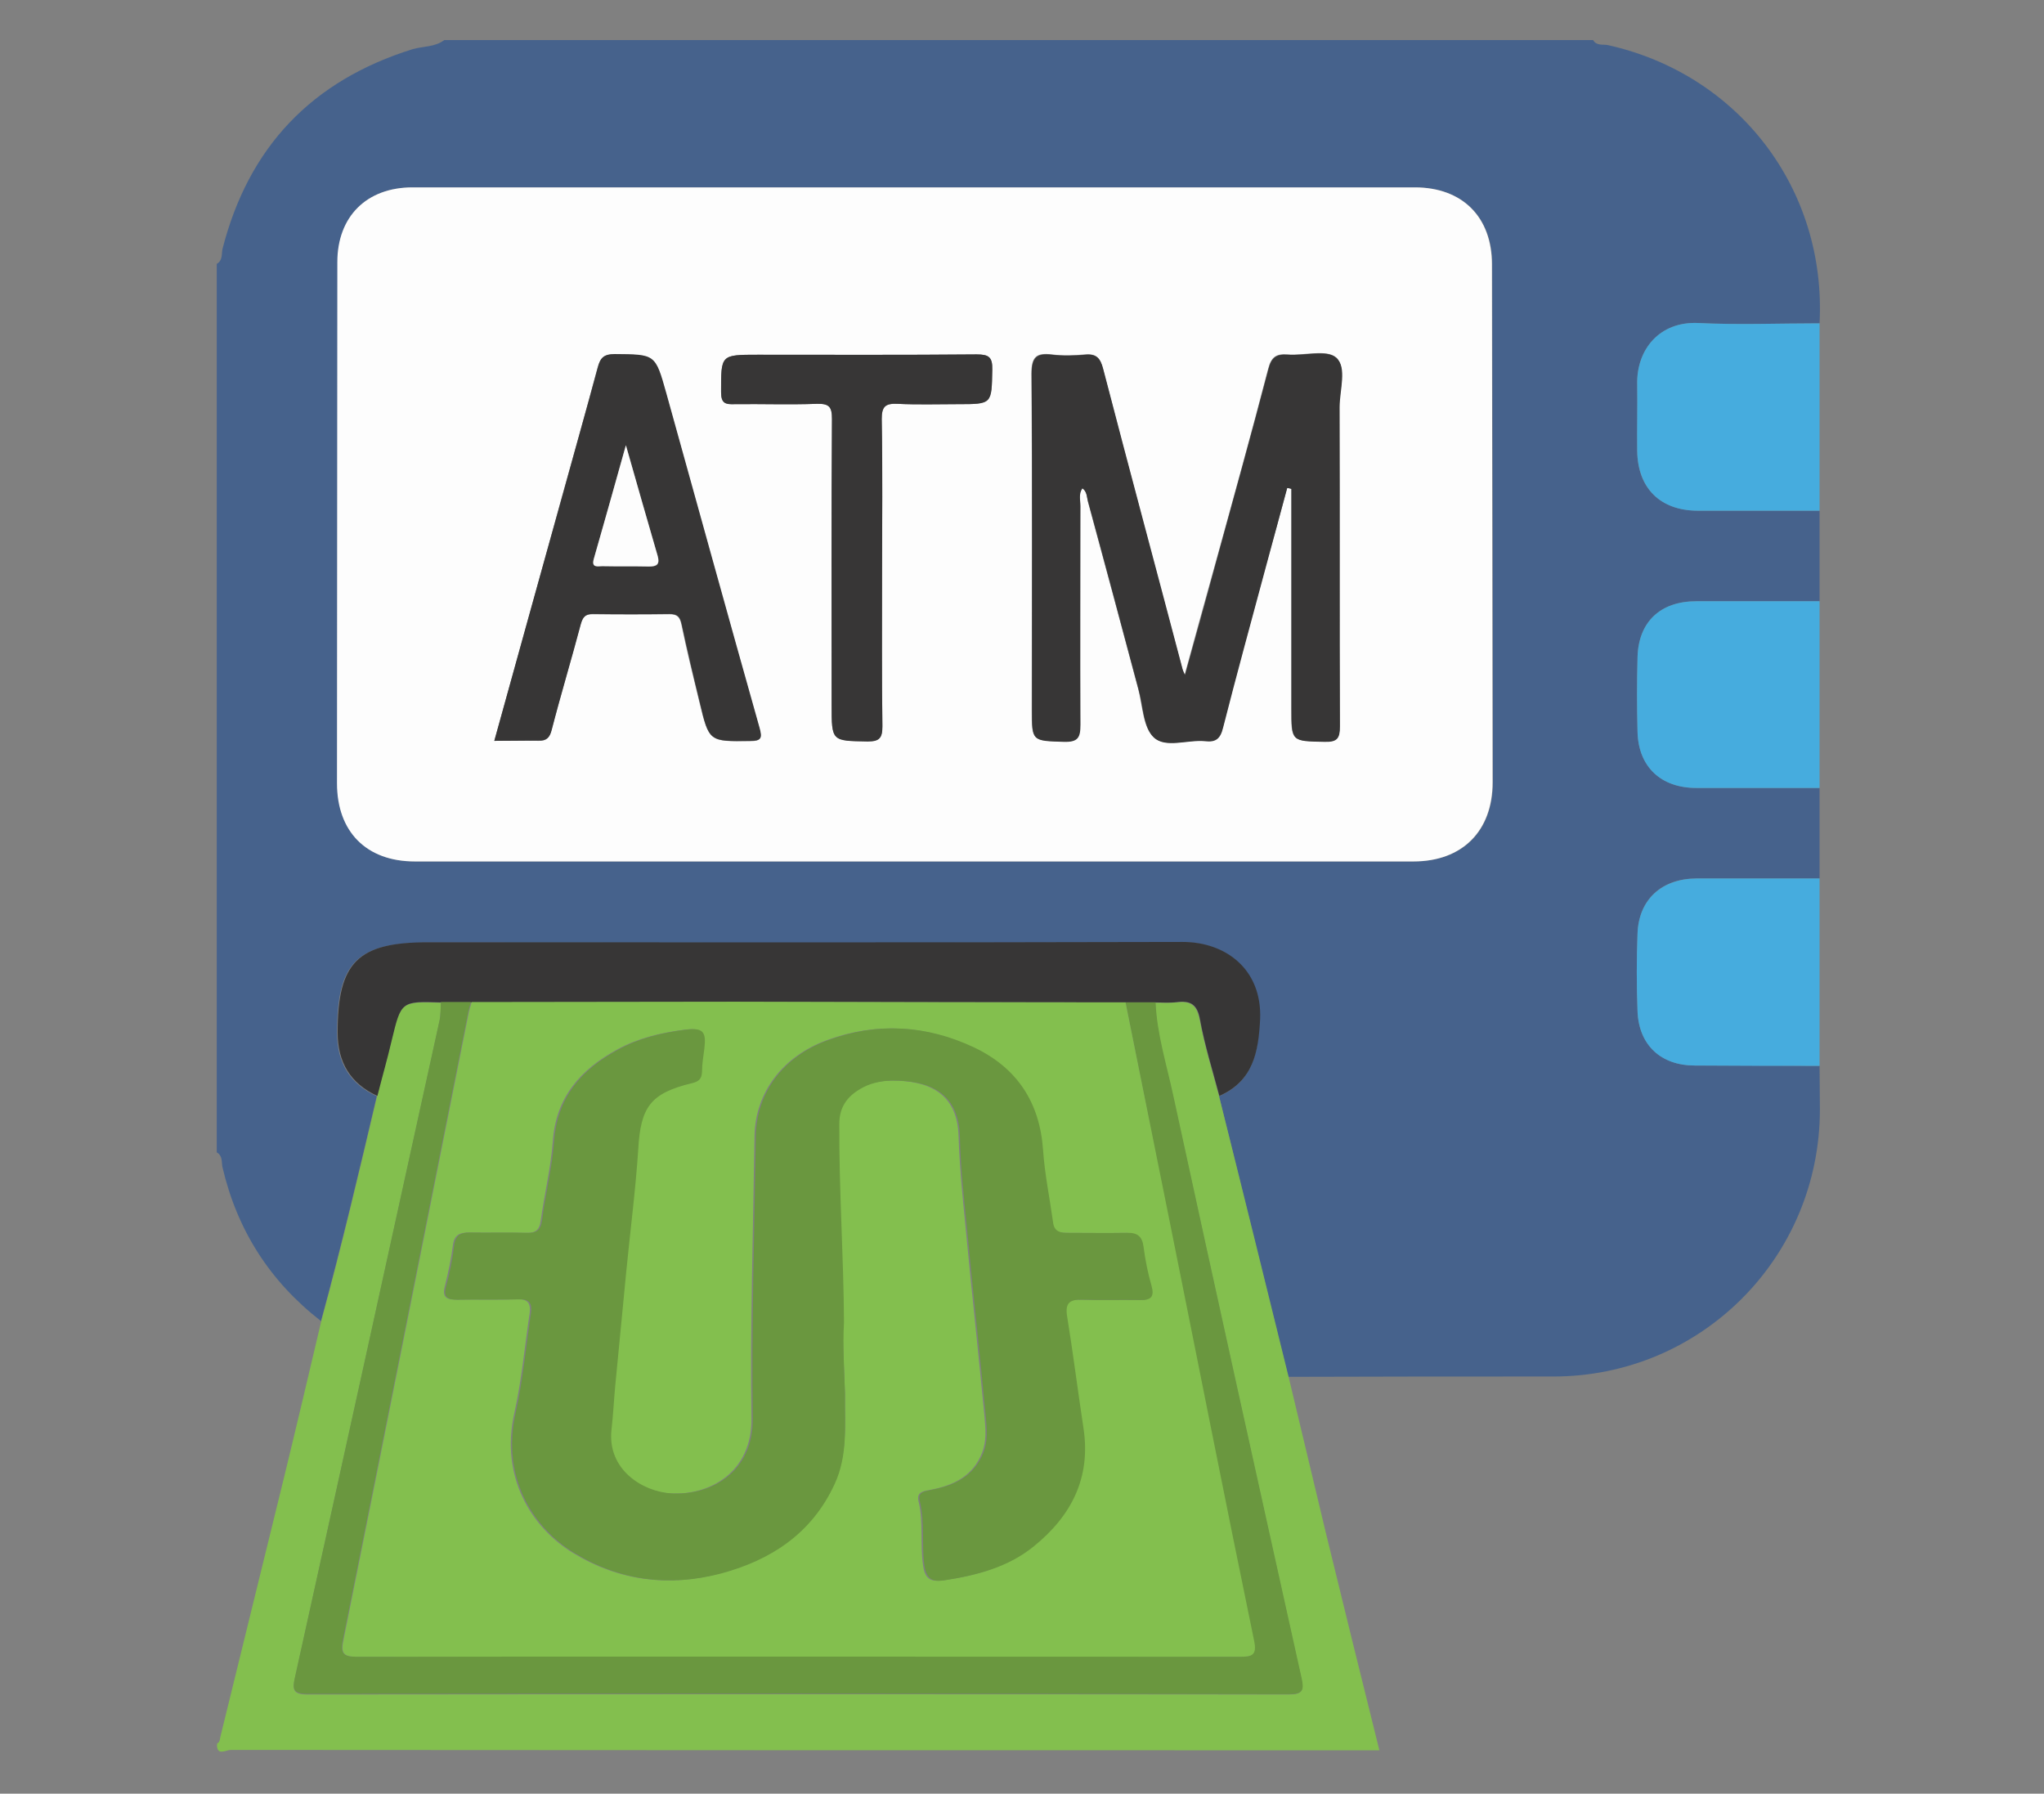
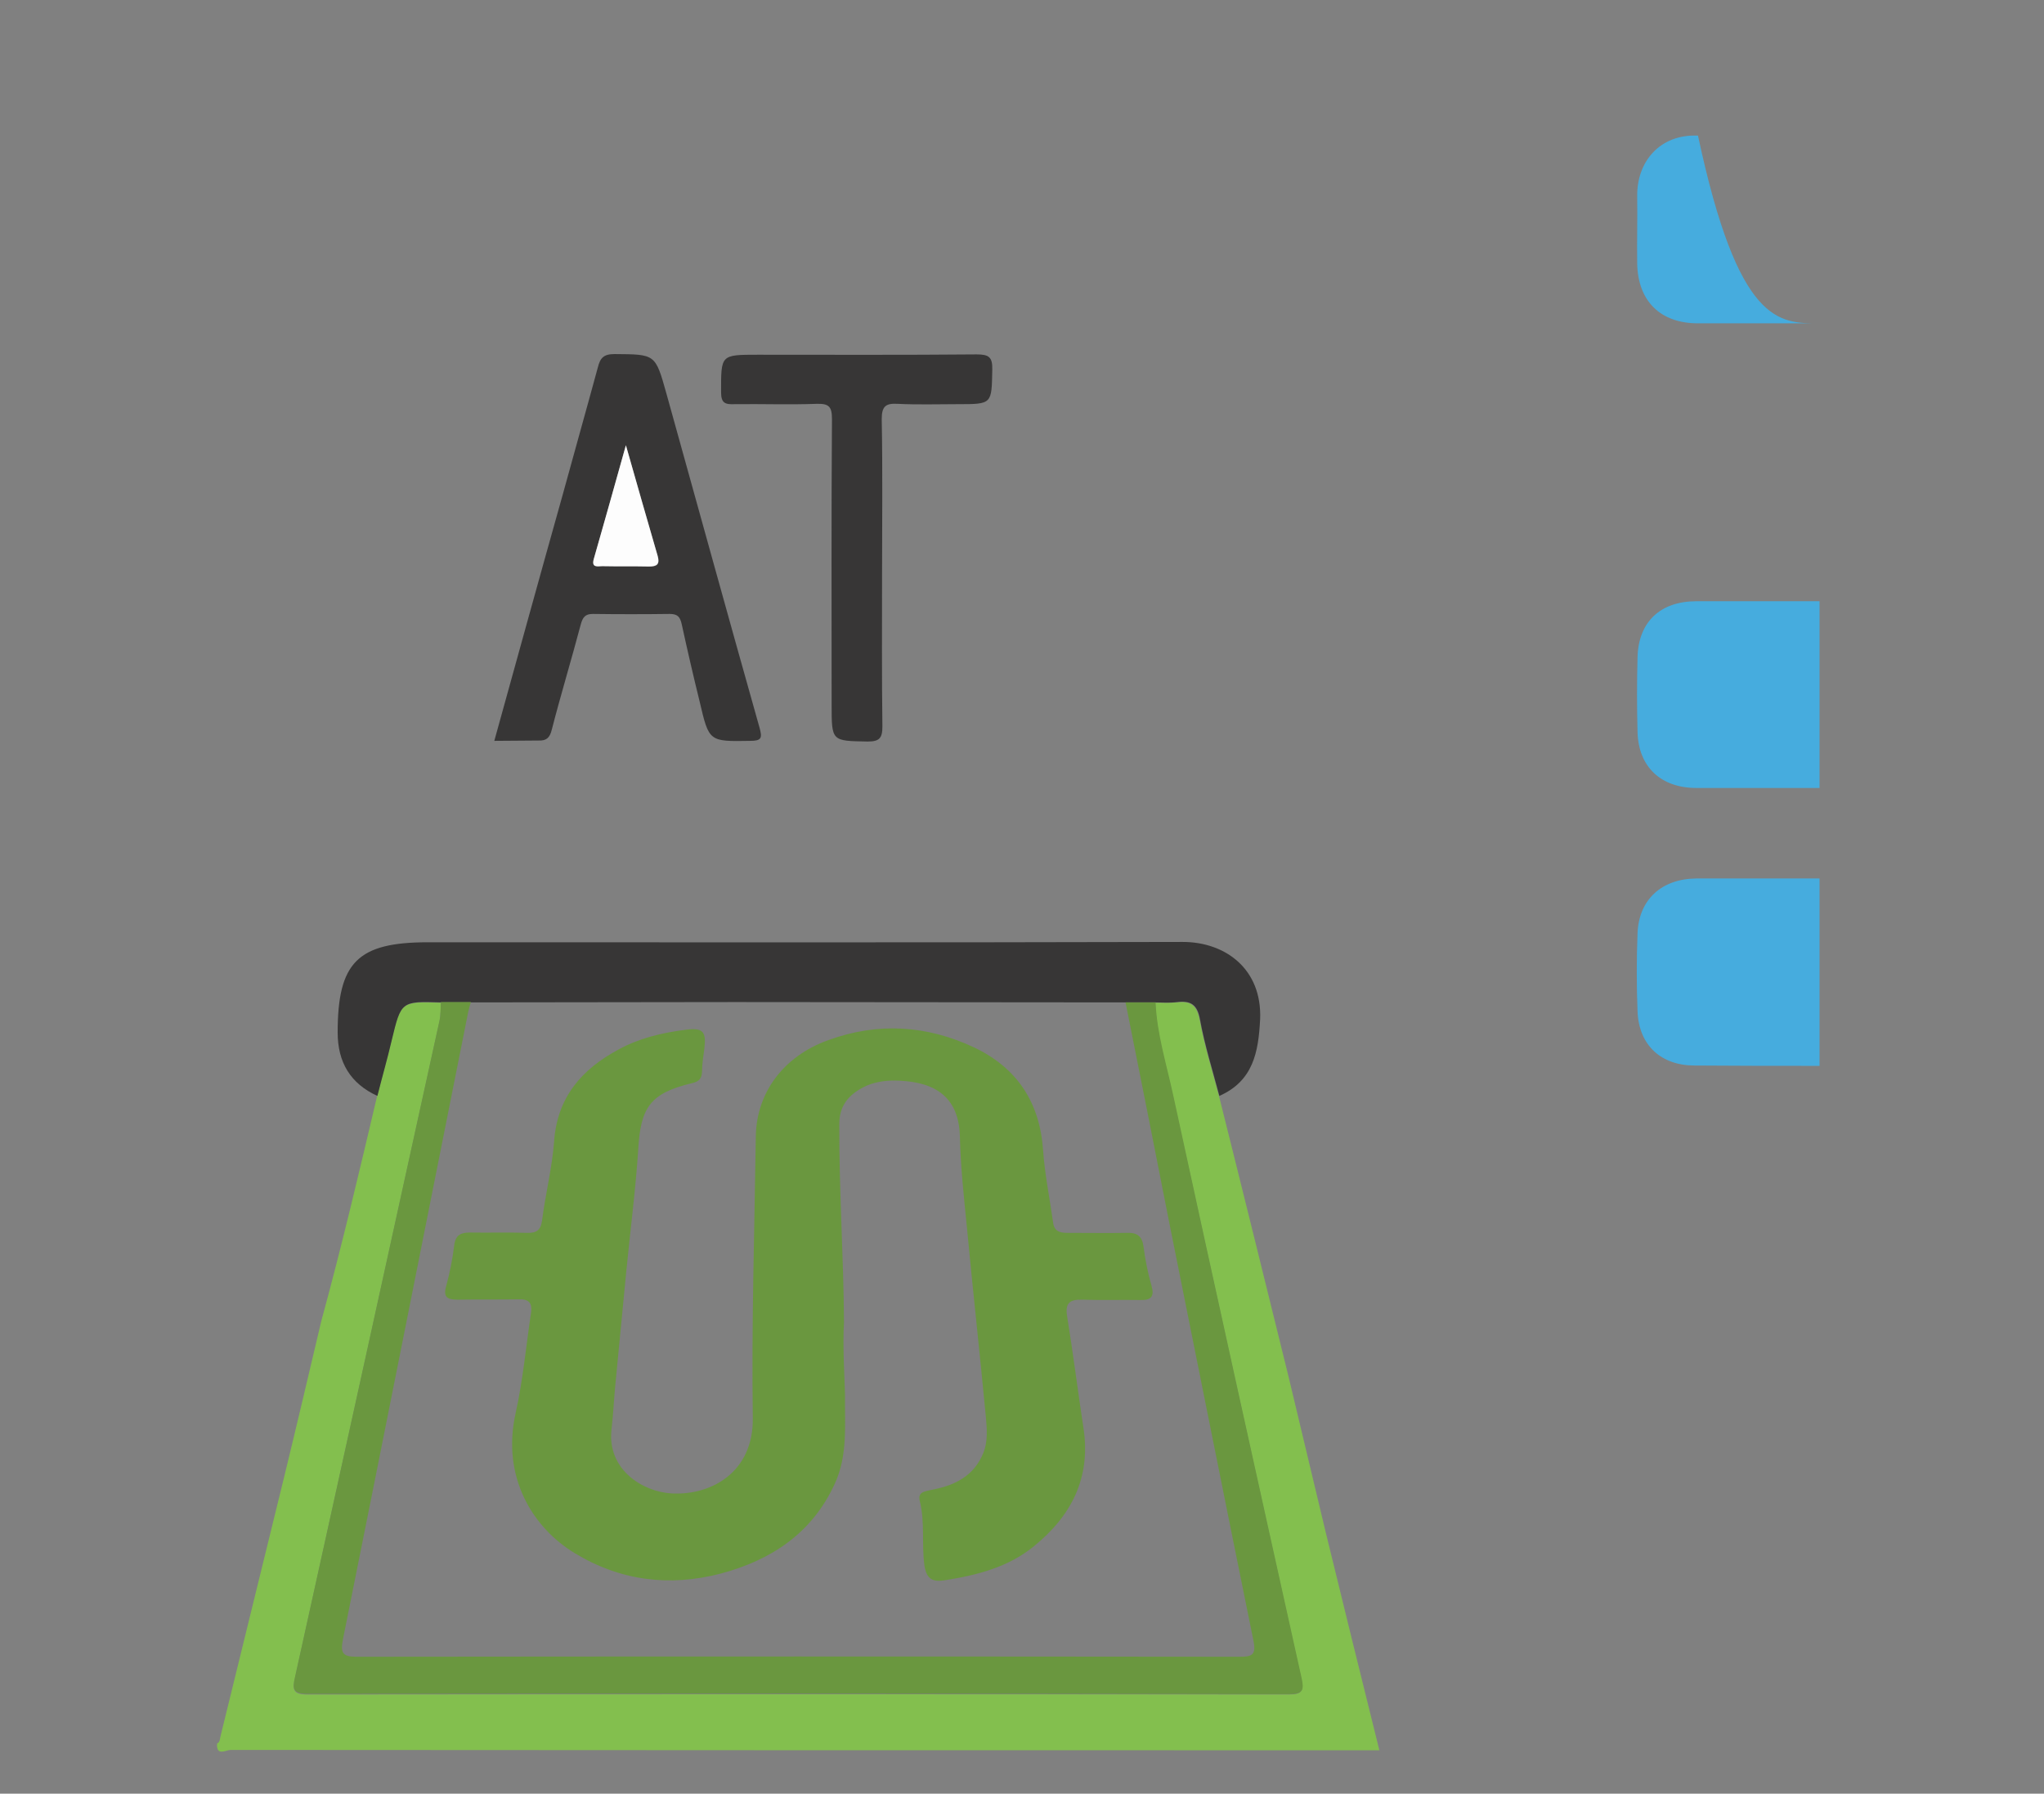
<svg xmlns="http://www.w3.org/2000/svg" version="1.1" id="Layer_1" x="0px" y="0px" viewBox="0 0 612 537" style="enable-background:new 0 0 612 537;" xml:space="preserve">
  <rect x="0" y="0" width="612" height="537" fill="#808080" stroke="none" />
  <style type="text/css">
	.st0{fill:#46628C;}
	.st1{fill:#83BF4E;}
	.st2{fill:#FDFDFD;}
	.st3{fill:#373636;}
	.st4{fill:#46ACDE;}
	.st5{fill:#6A973F;}
</style>
  <g id="_x35_EsgAZ.tif">
    <g>
-       <path class="st0" d="M133,12c114.7,0,229.3,0,344,0c1,1.8,3,1.2,4.4,1.5c39.2,8.7,65.5,43.1,63.4,83.3c-12.1,0-24.3,0.5-36.4-0.1    c-11.5-0.5-18.4,7.9-18.2,18.3c0.1,6.6,0,13.3,0,20c0.1,11.2,6.9,17.8,18.2,17.9c12.1,0,24.3,0,36.4,0c0,9,0,18,0,27.1    c-12.3,0-24.6,0-36.9,0c-10.7,0-17.3,6.1-17.6,16.7c-0.2,7.5-0.2,15,0,22.5c0.3,10.4,7.1,16.7,17.6,16.7c12.3,0,24.6,0,36.9,0    c0,9,0,18,0,27.1c-12.3,0-24.6,0-36.9,0c-10.3,0-17.2,6.2-17.6,16.4c-0.3,7.8-0.3,15.6,0,23.4c0.4,10.1,7,16.1,17.1,16.2    c12.5,0,24.9,0,37.4,0.1c0,4.3,0.1,8.6,0.1,13c0,44.4-35.6,80-79.8,80c-26.5,0-52.9,0-79.4,0.1c-6.9-28-13.8-56-20.7-84    c10.1-4.5,11.7-12.9,12.1-23c0.6-14.9-10.3-23.2-23.2-23.1c-75.3,0.3-150.7,0.1-226,0.1c-21.1,0-27,6-27,27    c0,8.9,3.8,15.3,11.9,19c-5.3,22.5-10.6,45-16.7,67.3c-15.3-11.9-25.1-27.2-29.5-46.1c-0.3-1.5,0.1-3.4-1.7-4.4    c0-88.7,0-177.3,0-266c1.8-1,1.4-2.9,1.7-4.4c7.8-30.6,26.8-50.5,57-59.9C126.8,13.8,130.3,14.1,133,12z M273.6,56.1    c-50,0-100,0-150,0c-13.8,0-22.5,8.7-22.5,22.4c0,52-0.1,104-0.1,156c0,14.5,8.8,23.4,23.3,23.4c99.7,0,199.3,0,299,0    c14.6,0,23.7-9.1,23.7-23.7c0-51.7-0.1-103.3-0.2-155c0-14.2-8.9-23.1-23.1-23.1C373.6,56.1,323.6,56.1,273.6,56.1z" />
      <path class="st1" d="M385.8,412.1c3.7,15.5,7.4,31,11.1,46.5c5.3,21.8,10.7,43.6,16.1,65.4c-114.7,0-229.3,0-344-0.1    c-1.3,0-4.3,2-4-1.9c0.9-0.5,0.8-1.3,1-2.1c6.3-25.8,12.7-51.6,19-77.4c3.8-15.6,7.5-31.3,11.2-47c6.1-22.3,11.4-44.8,16.7-67.3    c1.4-5.6,3-11.1,4.3-16.7c2.8-11.6,2.8-11.7,14.8-11.3c-0.1,1.8,0,3.7-0.4,5.5c-14.4,65.6-28.8,131.1-43.3,196.7    c-0.8,3.5-0.5,4.9,3.7,4.9c98-0.1,195.9-0.1,293.9,0c4.2,0,4.5-1.3,3.7-4.9c-12.9-58.1-25.7-116.2-38.4-174.3    c-2-9.2-4.9-18.3-5.3-27.9c2.1,0,4.3,0.1,6.4-0.1c4.1-0.5,6,0.7,6.9,5.2c1.4,7.7,3.8,15.3,5.8,22.9    C372,356.1,378.9,384.1,385.8,412.1z" />
-       <path class="st2" d="M273.6,56.1c50,0,100,0,150,0c14.2,0,23.1,8.8,23.1,23.1c0.1,51.7,0.1,103.3,0.2,155    c0,14.6-9.1,23.7-23.7,23.7c-99.7,0-199.3,0-299,0c-14.5,0-23.3-8.9-23.3-23.4c0-52,0.1-104,0.1-156c0-13.7,8.8-22.4,22.5-22.4    C173.7,56.1,223.6,56.1,273.6,56.1z M385.4,146.1c0.4,0.1,0.8,0.1,1.2,0.2c0,1.8,0,3.5,0,5.3c0,20.2,0,40.3,0,60.5    c0,9.9,0,9.7,9.9,9.9c3.8,0.1,4.7-1,4.6-4.7c-0.2-31.8,0-63.6-0.1-95.5c0-5.1,2.2-11.9-1-14.8c-2.8-2.5-9.5-0.5-14.5-0.9    c-3.4-0.3-4.9,0.8-5.8,4.3c-5.1,19.6-10.5,39.1-15.9,58.6c-3,10.8-6,21.6-9.1,33c-0.5-1.1-0.6-1.4-0.7-1.7c-8-30-16-60-23.8-90    c-0.8-3.1-1.9-4.5-5.3-4.2c-3.3,0.3-6.7,0.4-10,0c-4.7-0.6-6.1,0.8-6.1,5.8c0.3,33.5,0.1,67,0.1,100.5c0,9.5,0,9.3,9.6,9.6    c4.1,0.1,4.9-1.3,4.9-5.1c-0.2-21.8-0.1-43.6,0-65.5c0-1.7-0.6-3.6,0.6-5.3c1.5,1,1.4,2.7,1.7,4c5.1,18.7,10.1,37.5,15.1,56.2    c1.3,5,1.4,11.4,4.6,14.4c3.5,3.3,10.1,0.6,15.3,1.1c3.2,0.3,4.6-0.8,5.4-4c4.1-16.1,8.5-32.1,12.8-48.1    C381.1,161.9,383.3,154,385.4,146.1z M148,221.8c4.8,0,9-0.1,13.1,0c2.4,0.1,3.4-0.8,4-3.2c2.8-10.6,5.9-21.1,8.7-31.6    c0.6-2.1,1.2-3.1,3.6-3.1c7.7,0.1,15.3,0.1,23,0c2.3,0,3.1,0.7,3.6,3c1.6,7.8,3.5,15.5,5.4,23.3c2.9,11.9,2.9,11.8,15.1,11.7    c3.4,0,3.7-0.9,2.8-4c-9.4-33.3-18.6-66.7-27.9-100.1c-3.3-11.8-3.3-11.6-15.5-11.7c-3.2,0-4.2,1.2-5,4    c-3.4,12.8-7,25.6-10.6,38.4C161.7,172.7,154.9,196.9,148,221.8z M264.1,172c0-15.5,0.2-31-0.1-46.5c-0.1-3.9,1.1-4.7,4.8-4.6    c6,0.3,12,0.1,18,0.1c10.3,0,10.1,0,10.3-10.3c0.1-3.8-1.1-4.6-4.7-4.6c-21.8,0.2-43.7,0.1-65.5,0.1c-11.2,0-11,0-11,11.2    c0,3.4,1.3,3.7,4.1,3.6c8.2-0.1,16.3,0.2,24.5-0.1c3.7-0.1,4.7,0.8,4.6,4.6c-0.2,28.5-0.1,57-0.1,85.5c0,11,0,10.8,10.8,10.9    c3.5,0,4.4-1,4.4-4.5C264,202.3,264.1,187.1,264.1,172z" />
      <path class="st3" d="M365.1,328.1c-2-7.6-4.4-15.2-5.8-22.9c-0.8-4.5-2.8-5.7-6.9-5.2c-2.1,0.3-4.3,0.1-6.4,0.1c-3,0-6,0-9,0    c-39,0-78-0.1-116.9-0.1c-26.3,0-52.6,0.1-79,0.1c-3,0-6,0-9,0c-12-0.4-12-0.3-14.8,11.3c-1.3,5.6-2.9,11.1-4.3,16.7    c-8.1-3.7-11.9-10.1-11.9-19c0-21,6-27,27-27c75.3,0,150.7,0.1,226-0.1c12.9,0,23.8,8.2,23.2,23.1    C376.8,315.1,375.2,323.6,365.1,328.1z" />
      <path class="st4" d="M544.8,180c0,18.6,0,37.3,0,55.9c-12.3,0-24.6,0-36.9,0c-10.6,0-17.3-6.3-17.6-16.7c-0.2-7.5-0.2-15,0-22.5    c0.3-10.6,6.9-16.7,17.6-16.7C520.2,180,532.5,180,544.8,180z" />
      <path class="st4" d="M544.8,263c0,18.7,0,37.4,0,56.1c-12.5,0-25,0-37.4-0.1c-10.1,0-16.7-6.1-17.1-16.2c-0.3-7.8-0.3-15.6,0-23.4    c0.4-10.1,7.2-16.3,17.6-16.4C520.2,263,532.5,263,544.8,263z" />
-       <path class="st4" d="M544.8,96.8c0,18.7,0,37.4,0,56.1c-12.1,0-24.3,0-36.4,0c-11.3,0-18-6.7-18.2-17.9c-0.1-6.7,0.1-13.3,0-20    c-0.2-10.4,6.7-18.8,18.2-18.3C520.5,97.3,532.7,96.8,544.8,96.8z" />
+       <path class="st4" d="M544.8,96.8c-12.1,0-24.3,0-36.4,0c-11.3,0-18-6.7-18.2-17.9c-0.1-6.7,0.1-13.3,0-20    c-0.2-10.4,6.7-18.8,18.2-18.3C520.5,97.3,532.7,96.8,544.8,96.8z" />
      <path class="st5" d="M337,300.1c3,0,6,0,9,0c0.4,9.5,3.3,18.6,5.3,27.9c12.6,58.1,25.5,116.2,38.4,174.3c0.8,3.6,0.5,4.9-3.7,4.9    c-98-0.2-196-0.2-294-0.1c-4.2,0-4.5-1.4-3.7-4.9c14.5-65.5,28.9-131.1,43.3-196.7c0.4-1.8,0.3-3.6,0.4-5.5c3,0,6,0,9,0    c-0.3,1-0.6,1.9-0.8,2.9c-12.5,62.6-24.9,125.2-37.5,187.8c-0.8,4.1-0.2,5.3,4,5.3c88.2-0.1,176.3-0.1,264.5,0    c3.5,0,5-0.4,4.1-4.8c-8.5-41.7-16.8-83.4-25.2-125.1C345.8,344.1,341.4,322.1,337,300.1z" />
-       <path class="st3" d="M385.4,146.1c-2.1,7.9-4.3,15.8-6.4,23.7c-4.3,16-8.7,32-12.8,48.1c-0.8,3.3-2.2,4.4-5.4,4    c-5.2-0.5-11.8,2.2-15.3-1.1c-3.2-3-3.2-9.4-4.6-14.4c-5-18.7-10-37.5-15.1-56.2c-0.4-1.3-0.3-3-1.7-4c-1.2,1.7-0.6,3.6-0.6,5.3    c0,21.8-0.1,43.6,0,65.5c0,3.8-0.7,5.2-4.9,5.1c-9.6-0.3-9.6-0.1-9.6-9.6c0-33.5,0.1-67-0.1-100.5c0-5,1.4-6.3,6.1-5.8    c3.3,0.4,6.7,0.3,10,0s4.5,1.1,5.3,4.2c7.8,30,15.9,60,23.8,90c0.1,0.3,0.2,0.6,0.7,1.7c3.2-11.5,6.2-22.2,9.1-33    c5.3-19.5,10.8-39,15.9-58.6c0.9-3.5,2.3-4.5,5.8-4.3c4.9,0.4,11.6-1.6,14.5,0.9c3.3,2.9,1,9.7,1,14.8c0.1,31.8,0,63.6,0.1,95.5    c0,3.7-0.8,4.8-4.6,4.7c-9.9-0.2-9.9,0-9.9-9.9c0-20.2,0-40.3,0-60.5c0-1.8,0-3.5,0-5.3C386.2,146.2,385.8,146.1,385.4,146.1z" />
      <path class="st3" d="M148,221.8c6.9-24.9,13.6-49.2,20.4-73.4c3.5-12.8,7.1-25.5,10.6-38.4c0.7-2.8,1.7-4,5-4    c12.2,0.1,12.2-0.1,15.5,11.7c9.3,33.4,18.5,66.8,27.9,100.1c0.9,3.2,0.6,4-2.8,4c-12.3,0.2-12.3,0.3-15.1-11.7    c-1.9-7.7-3.7-15.5-5.4-23.3c-0.5-2.2-1.3-3-3.6-3c-7.7,0.1-15.3,0.1-23,0c-2.3,0-3,1-3.6,3.1c-2.8,10.6-6,21.1-8.7,31.6    c-0.6,2.4-1.6,3.3-4,3.2C157,221.7,152.8,221.8,148,221.8z M187.4,133.3c-3.4,12.1-6.4,23.1-9.6,34c-0.8,2.8,1.1,2.2,2.5,2.2    c4.6,0.1,9.3-0.1,14,0.1c2.4,0.1,3.4-0.6,2.6-3.2C193.8,155.8,190.8,145.2,187.4,133.3z" />
      <path class="st3" d="M264.1,172c0,15.2-0.1,30.3,0.1,45.5c0,3.5-0.9,4.5-4.4,4.5c-10.8-0.2-10.8,0-10.8-11c0-28.5-0.1-57,0.1-85.5    c0-3.8-0.9-4.7-4.6-4.6c-8.2,0.3-16.3,0-24.5,0.1c-2.8,0.1-4.1-0.2-4.1-3.6c0-11.2-0.2-11.2,11-11.2c21.8,0,43.7,0.1,65.5-0.1    c3.7,0,4.8,0.8,4.7,4.6c-0.2,10.3,0,10.3-10.3,10.3c-6,0-12,0.2-18-0.1c-3.6-0.2-4.8,0.7-4.8,4.6C264.3,141,264.1,156.5,264.1,172    z" />
-       <path class="st1" d="M337,300.1c4.4,22,8.9,44,13.3,66c8.4,41.7,16.6,83.5,25.2,125.1c0.9,4.3-0.6,4.8-4.1,4.8    c-88.2,0-176.3-0.1-264.5,0c-4.3,0-4.9-1.2-4-5.3c12.6-62.6,25-125.2,37.5-187.8c0.2-1,0.6-1.9,0.8-2.9c26.3,0,52.6-0.1,79-0.1    C259,300,298,300.1,337,300.1z M253,417.3c-0.2-6.8-0.7-14.2-0.7-21.4c-0.1-19.8-1.4-39.6-1.4-59.4c0-5.4,2.8-8.6,7.2-11    c2.9-1.5,6.1-2,9.2-2c9.9,0.1,19.3,3.1,19.7,16.6c0.3,9.1,1.2,18.2,2.1,27.3c1.8,19,3.9,38,5.7,57c0.3,3.4,0.6,6.9-0.7,10.4    c-2.7,7.1-8.6,9.9-15.4,11.2c-2.2,0.4-4.3,0.6-3.7,3.4c1.6,6.4,0.4,12.9,1.4,19.4c0.6,4.3,2.7,4.8,6.1,4.3    c9.7-1.4,19-3.9,26.7-10.2c11.2-9.1,17.2-20.5,14.8-35.4c-1.8-11.1-3.2-22.3-4.9-33.5c-0.6-3.8,0.7-5.1,4.5-4.9    c5.8,0.2,11.7,0,17.5,0.1c3.1,0.1,4.2-1,3.3-4.2c-1-3.8-1.9-7.8-2.4-11.7c-0.4-3.2-1.9-4.2-4.9-4.2c-6,0.1-12,0-18,0    c-2.2,0-3.9-0.5-4.2-3.2c-0.9-7.2-2.4-14.4-3-21.7c-1-14.3-7.9-24.6-20.6-30.6c-14.1-6.7-28.9-7.6-43.7-2.2    c-13.4,4.9-21.5,15.8-21.7,28.8c-0.4,28.1-1.3,56.3-0.9,84.4c0.2,16.1-12.4,23.2-24.4,22.5c-8.5-0.5-19.3-7.1-17.9-19.2    c0.5-4.3,0.7-8.6,1.1-12.9c1.1-11.4,2.2-22.8,3.3-34.2c1.2-12.2,2.8-24.4,3.6-36.7c0.8-12.6,3.7-16.8,16-19.8    c2.2-0.5,3.1-1.3,3.1-3.5c0.1-2.3,0.4-4.6,0.7-6.9c0.7-5.1-0.4-6.3-5.7-5.6c-7,0.9-13.8,2.5-20,5.9c-11,6-18.4,14.3-19.3,27.6    c-0.6,7.9-2.5,15.7-3.6,23.6c-0.4,3.1-1.8,3.8-4.6,3.7c-5.7-0.1-11.3,0-17-0.1c-2.7,0-4.3,0.7-4.7,3.8c-0.5,4.1-1.4,8.2-2.4,12.2    c-0.9,3.4,0.5,4.1,3.4,4.1c6.2-0.1,12.3,0.1,18.5-0.1c3-0.1,3.8,1.3,3.5,4c-1.5,10-2.4,20.2-4.6,30c-4.3,19.1,5,34.3,17.7,42    c13.7,8.3,28.4,10.1,43.7,6.1c15.1-4,27.3-12,34.1-26.8C253.9,435.7,252.9,426.7,253,417.3z" />
      <path class="st2" d="M187.4,133.3c3.4,11.9,6.4,22.5,9.5,33.1c0.7,2.5-0.2,3.2-2.6,3.2c-4.6-0.1-9.3,0-14-0.1    c-1.3,0-3.3,0.6-2.5-2.2C180.9,156.4,184,145.5,187.4,133.3z" />
      <path class="st5" d="M253,417.3c-0.1,9.4,0.9,18.4-3.1,27c-6.8,14.8-19.1,22.8-34.1,26.8c-15.3,4-30,2.2-43.7-6.1    c-12.7-7.7-22-22.9-17.7-42c2.2-9.9,3.1-20,4.6-30c0.4-2.7-0.5-4.1-3.5-4c-6.2,0.1-12.3,0-18.5,0.1c-3,0-4.4-0.7-3.4-4.1    c1.1-4,1.9-8.1,2.4-12.2c0.4-3.1,2-3.8,4.7-3.8c5.7,0.1,11.3-0.1,17,0.1c2.8,0.1,4.2-0.7,4.6-3.7c1-7.9,3-15.7,3.6-23.6    c0.9-13.3,8.3-21.7,19.3-27.6c6.2-3.4,13-5,20-5.9c5.3-0.7,6.3,0.5,5.7,5.6c-0.3,2.3-0.7,4.6-0.7,6.9c-0.1,2.2-0.9,3-3.1,3.5    c-12.4,3-15.3,7.2-16,19.8c-0.8,12.2-2.4,24.4-3.6,36.7c-1.1,11.4-2.2,22.8-3.3,34.2c-0.4,4.3-0.6,8.6-1.1,12.9    c-1.4,12.1,9.4,18.7,17.9,19.2c12,0.7,24.6-6.4,24.4-22.5c-0.4-28.1,0.5-56.3,0.9-84.4c0.2-13.1,8.3-24,21.7-28.8    c14.8-5.4,29.5-4.5,43.7,2.2c12.8,6.1,19.6,16.4,20.6,30.6c0.5,7.3,2,14.5,3,21.7c0.3,2.7,2,3.2,4.2,3.2c6,0,12,0.1,18,0    c3-0.1,4.5,1,4.9,4.2c0.5,3.9,1.3,7.9,2.4,11.7c0.9,3.2-0.2,4.3-3.3,4.2c-5.8-0.1-11.7,0.1-17.5-0.1c-3.8-0.1-5.1,1.1-4.5,4.9    c1.8,11.1,3.2,22.3,4.9,33.5c2.3,14.9-3.6,26.3-14.8,35.4c-7.7,6.3-17.1,8.7-26.7,10.2c-3.3,0.5-5.4,0-6.1-4.3    c-0.9-6.5,0.2-13-1.4-19.4c-0.7-2.8,1.5-2.9,3.7-3.4c6.8-1.3,12.6-4.1,15.4-11.2c1.3-3.4,1-7,0.7-10.4c-1.8-19-3.9-38-5.7-57    c-0.9-9.1-1.9-18.2-2.1-27.3c-0.4-13.5-9.8-16.5-19.7-16.6c-3,0-6.3,0.5-9.2,2c-4.4,2.3-7.2,5.5-7.2,11    c-0.1,19.8,1.3,39.6,1.4,59.4C252.3,403.1,252.8,410.5,253,417.3z" />
    </g>
  </g>
</svg>